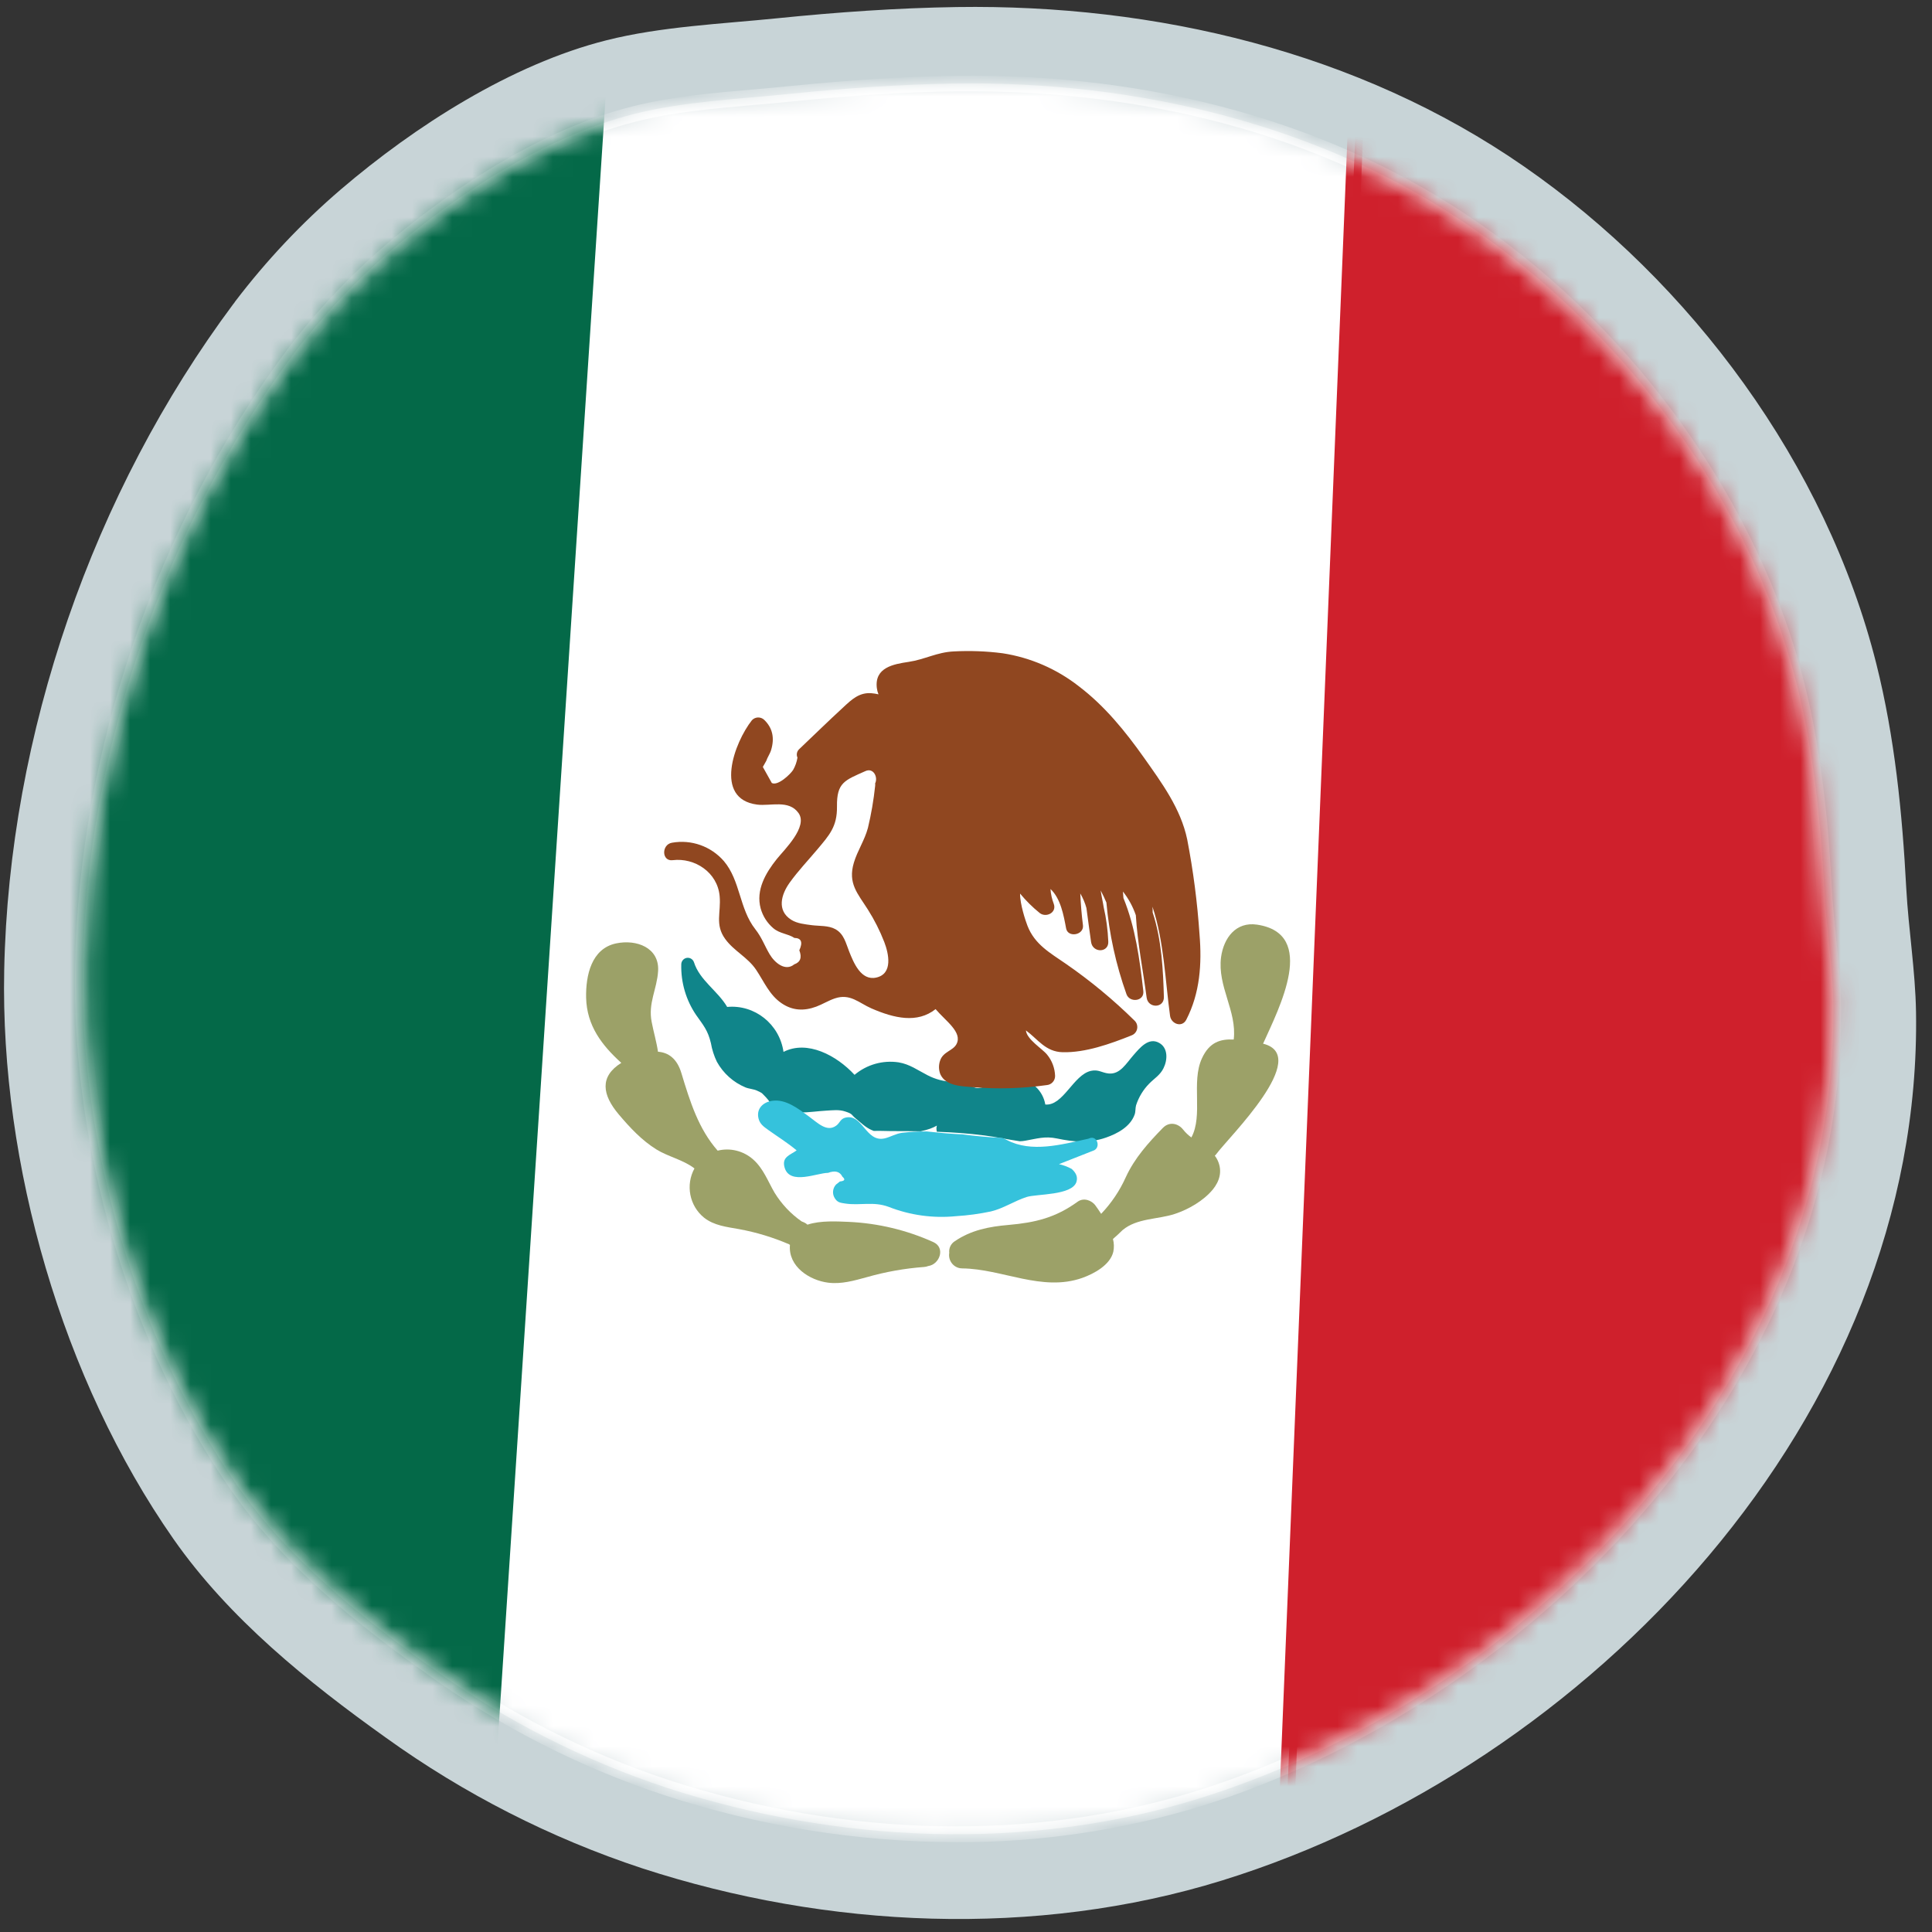
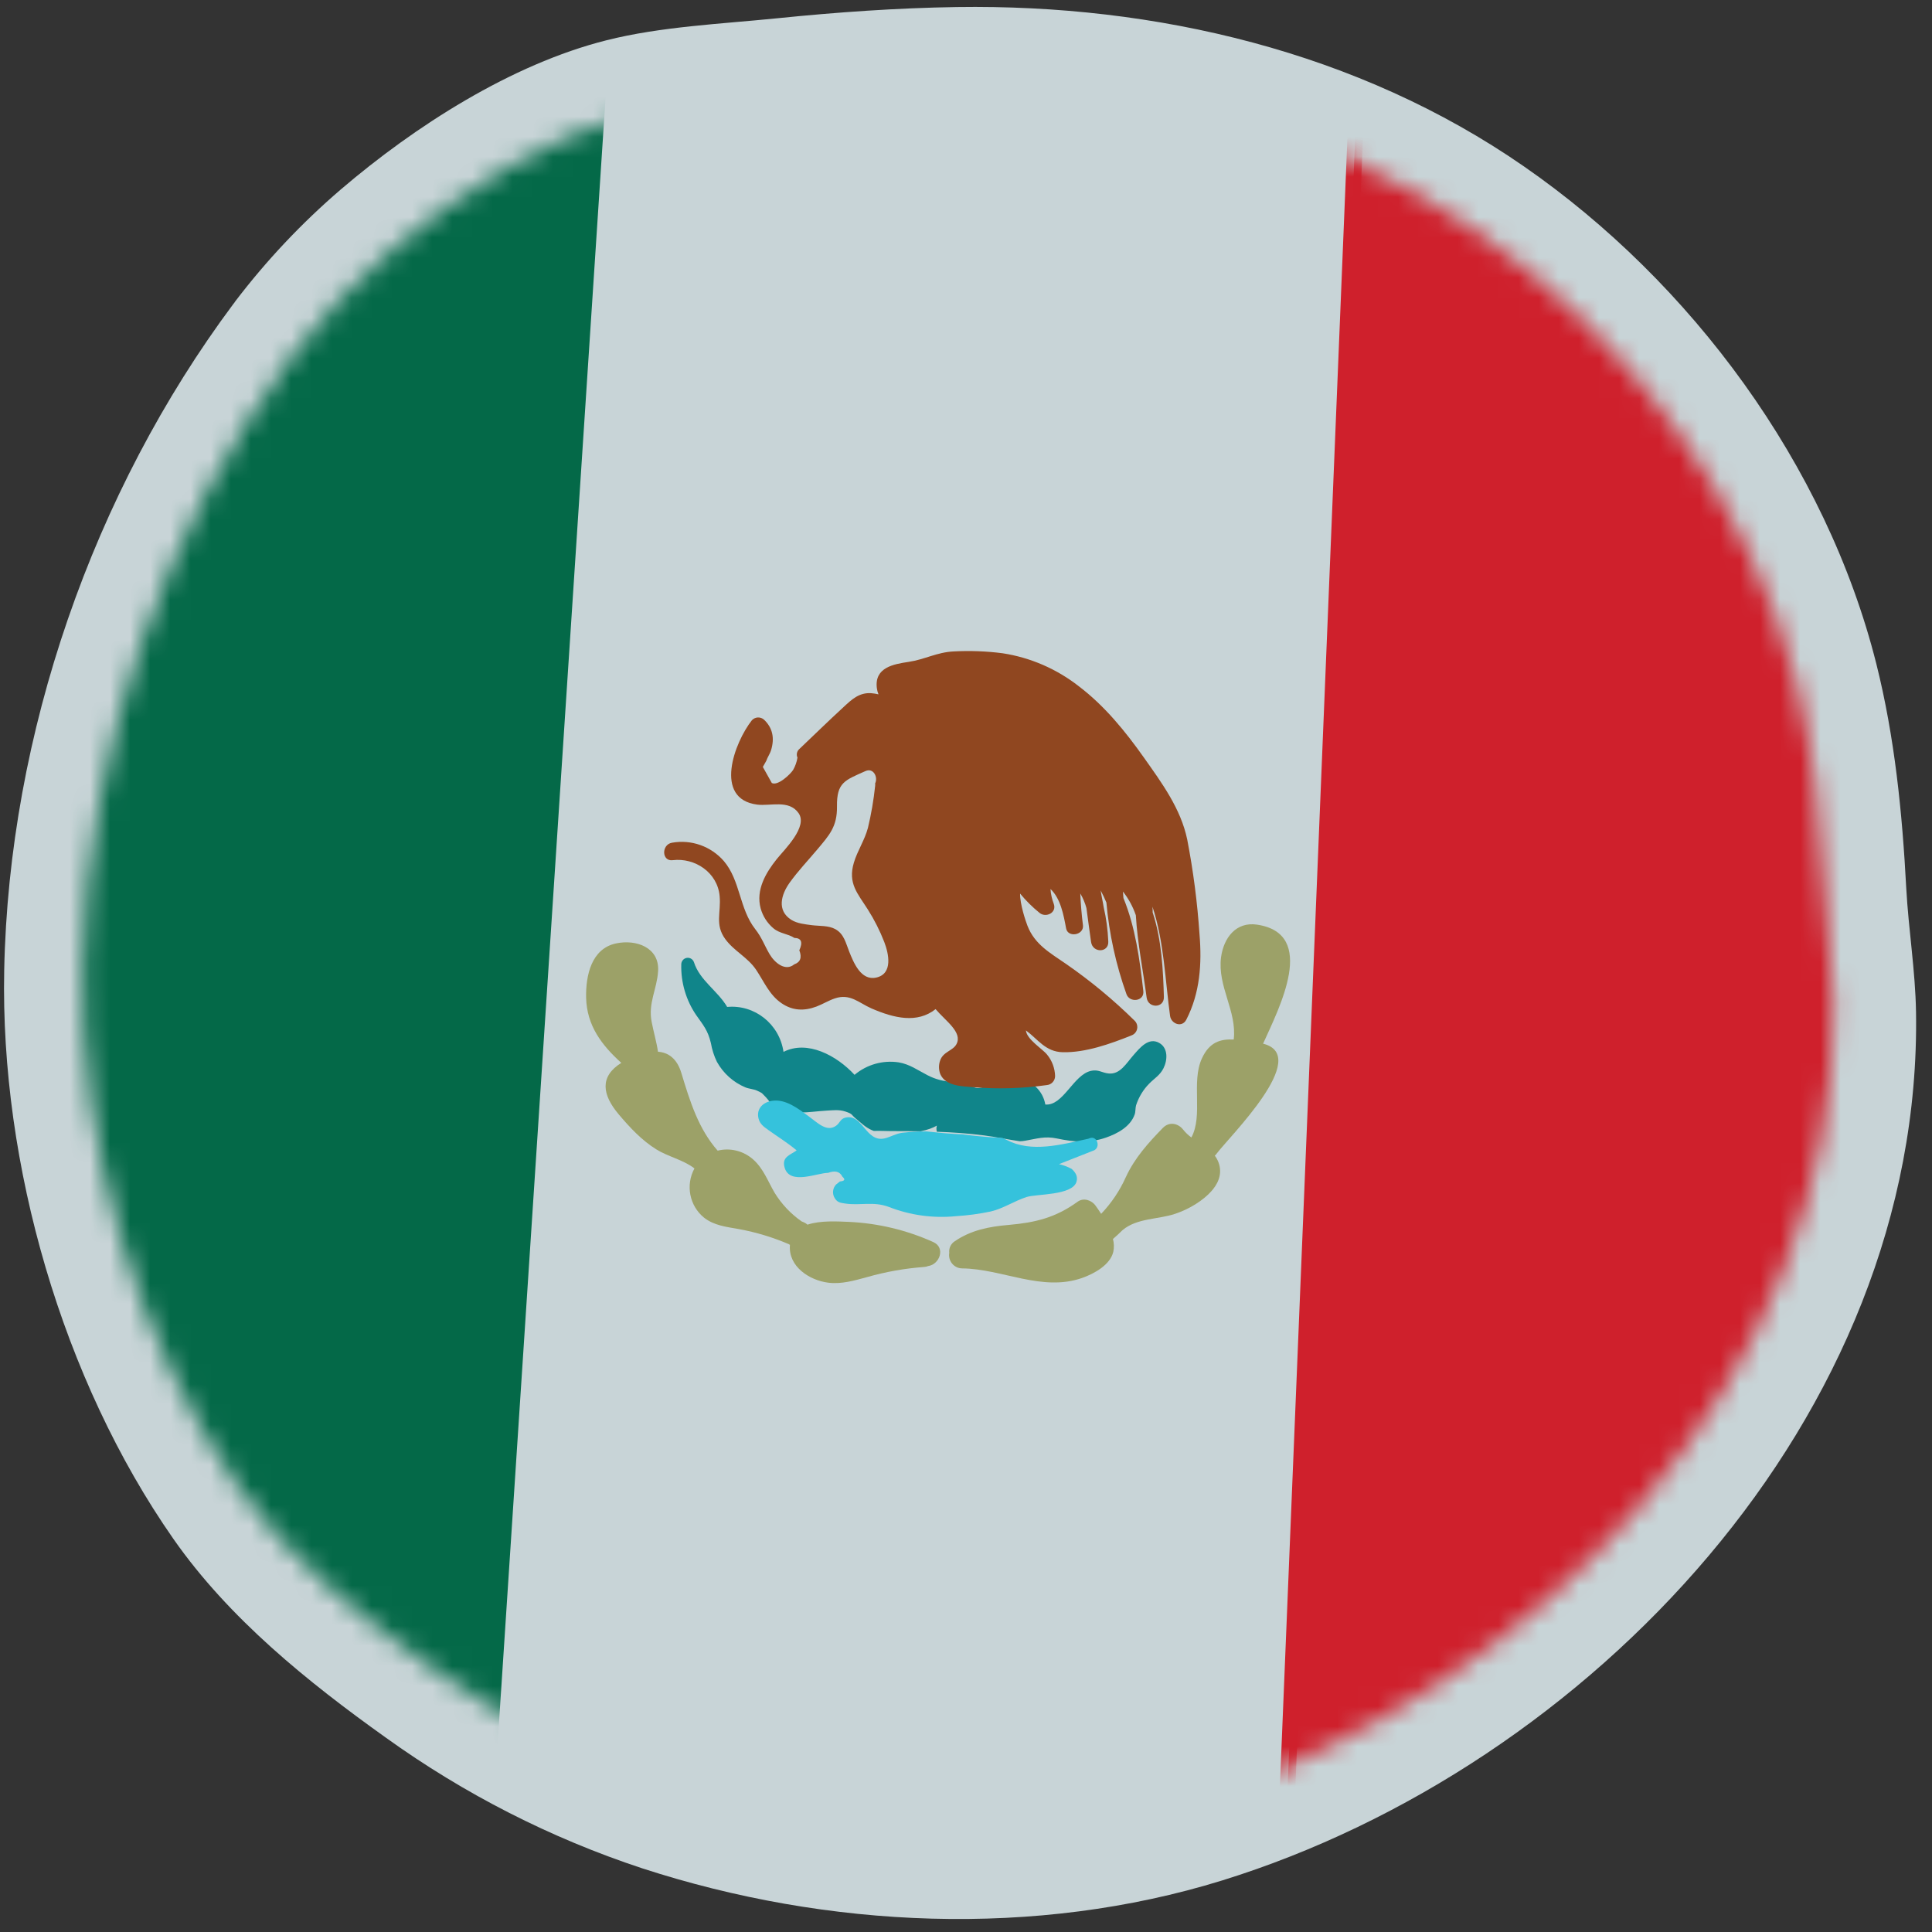
<svg xmlns="http://www.w3.org/2000/svg" xmlns:xlink="http://www.w3.org/1999/xlink" width="96px" height="96px" viewBox="0 0 96 96" version="1.1">
  <rect x="0" y="0" width="96" height="96" fill="#333333" stroke="none" />
  <title>Artboard</title>
  <desc>Created with Sketch.</desc>
  <defs>
    <path d="M43.496,0.869 C40.758,0.909 38.033,1.103 35.313,1.38 C32.789,1.637 30.032,1.755 27.558,2.379 C23.228,3.468 18.835,6.29 15.462,9.174 C13.687,10.697 12.078,12.404 10.658,14.269 C10.643,14.289 10.634,14.309 10.623,14.324 C10.608,14.34 10.593,14.356 10.581,14.374 C4.197,22.95 0.368,33.942 0.154,44.694 C-0.026,53.527 2.801,63.331 7.855,70.57 C10.378,74.19 13.957,77.071 17.513,79.608 C21.082,82.175 25.014,84.18 29.177,85.554 C37.6,88.296 47.082,88.737 55.576,86.101 C72.215,80.945 87.435,65.039 87.137,46.589 L87.138,46.586 C87.107,44.703 86.797,42.846 86.693,40.963 C86.512,37.528 86.173,34.105 85.333,30.758 C83.053,21.68 76.906,13.388 69.302,8.116 C61.98,3.042 53.063,0.863 44.284,0.863 C44.02,0.863 43.758,0.865 43.496,0.869" id="path-1" />
-     <path d="M43.496,0.869 C40.758,0.909 38.033,1.103 35.313,1.38 C32.789,1.637 30.032,1.755 27.558,2.379 C23.228,3.468 18.835,6.29 15.462,9.174 C13.687,10.697 12.078,12.404 10.658,14.269 C10.643,14.289 10.634,14.309 10.623,14.324 C10.608,14.34 10.593,14.356 10.581,14.374 C4.197,22.95 0.368,33.942 0.154,44.694 C-0.026,53.527 2.801,63.331 7.855,70.57 C10.378,74.19 13.957,77.071 17.513,79.608 C21.082,82.175 25.014,84.18 29.177,85.554 C37.6,88.296 47.082,88.737 55.576,86.101 C72.215,80.945 87.435,65.039 87.137,46.589 L87.138,46.586 C87.107,44.703 86.797,42.846 86.693,40.963 C86.512,37.528 86.173,34.105 85.333,30.758 C83.053,21.68 76.906,13.388 69.302,8.116 C61.98,3.042 53.063,0.863 44.284,0.863 C44.02,0.863 43.758,0.865 43.496,0.869" id="path-3" />
    <path d="M43.496,0.869 C40.758,0.909 38.033,1.103 35.313,1.38 C32.789,1.637 30.032,1.755 27.558,2.379 C23.228,3.468 18.835,6.29 15.462,9.174 C13.687,10.697 12.078,12.404 10.658,14.269 C10.643,14.289 10.634,14.309 10.623,14.324 C10.608,14.34 10.593,14.356 10.581,14.374 C4.197,22.95 0.368,33.942 0.154,44.694 C-0.026,53.527 2.801,63.331 7.855,70.57 C10.378,74.19 13.957,77.071 17.513,79.608 C21.082,82.175 25.014,84.18 29.177,85.554 C37.6,88.296 47.082,88.737 55.576,86.101 C72.215,80.945 87.435,65.039 87.137,46.589 L87.138,46.586 C87.107,44.703 86.797,42.846 86.693,40.963 C86.512,37.528 86.173,34.105 85.333,30.758 C83.053,21.68 76.906,13.388 69.302,8.116 C61.98,3.042 53.063,0.863 44.284,0.863 C44.02,0.863 43.758,0.865 43.496,0.869" id="path-5" />
    <path d="M43.496,0.869 C40.758,0.909 38.033,1.103 35.313,1.38 C32.789,1.637 30.032,1.755 27.558,2.379 C23.228,3.468 18.835,6.29 15.462,9.174 C13.687,10.697 12.078,12.404 10.658,14.269 C10.643,14.289 10.634,14.309 10.623,14.324 C10.608,14.34 10.593,14.356 10.581,14.374 C4.197,22.95 0.368,33.942 0.154,44.694 C-0.026,53.527 2.801,63.331 7.855,70.57 C10.378,74.19 13.957,77.071 17.513,79.608 C21.082,82.175 25.014,84.18 29.177,85.554 C37.6,88.296 47.082,88.737 55.576,86.101 C72.215,80.945 87.435,65.039 87.137,46.589 L87.138,46.586 C87.107,44.703 86.797,42.846 86.693,40.963 C86.512,37.528 86.173,34.105 85.333,30.758 C83.053,21.68 76.906,13.388 69.302,8.116 C61.98,3.042 53.063,0.863 44.284,0.863 C44.02,0.863 43.758,0.865 43.496,0.869" id="path-7" />
    <path d="M43.496,0.869 C40.758,0.909 38.033,1.103 35.313,1.38 C32.789,1.637 30.032,1.755 27.558,2.379 C23.228,3.468 18.835,6.29 15.462,9.174 C13.687,10.697 12.078,12.404 10.658,14.269 C10.643,14.289 10.634,14.309 10.623,14.324 C10.608,14.34 10.593,14.356 10.581,14.374 C4.197,22.95 0.368,33.942 0.154,44.694 C-0.026,53.527 2.801,63.331 7.855,70.57 C10.378,74.19 13.957,77.071 17.513,79.608 C21.082,82.175 25.014,84.18 29.177,85.554 C37.6,88.296 47.082,88.737 55.576,86.101 C72.215,80.945 87.435,65.039 87.137,46.589 L87.138,46.586 C87.107,44.703 86.797,42.846 86.693,40.963 C86.512,37.528 86.173,34.105 85.333,30.758 C83.053,21.68 76.906,13.388 69.302,8.116 C61.98,3.042 53.063,0.863 44.284,0.863 C44.02,0.863 43.758,0.865 43.496,0.869" id="path-9" />
    <path d="M43.496,0.869 C40.758,0.909 38.033,1.103 35.313,1.38 C32.789,1.637 30.032,1.755 27.558,2.379 C23.228,3.468 18.835,6.29 15.462,9.174 C13.687,10.697 12.078,12.404 10.658,14.269 C10.643,14.289 10.634,14.309 10.623,14.324 C10.608,14.34 10.593,14.356 10.581,14.374 C4.197,22.95 0.368,33.942 0.154,44.694 C-0.026,53.527 2.801,63.331 7.855,70.57 C10.378,74.19 13.957,77.071 17.513,79.608 C21.082,82.175 25.014,84.18 29.177,85.554 C37.6,88.296 47.082,88.737 55.576,86.101 C72.215,80.945 87.435,65.039 87.137,46.589 L87.138,46.586 C87.107,44.703 86.797,42.846 86.693,40.963 C86.512,37.528 86.173,34.105 85.333,30.758 C83.053,21.68 76.906,13.388 69.302,8.116 C61.98,3.042 53.063,0.863 44.284,0.863 C44.02,0.863 43.758,0.865 43.496,0.869" id="path-11" />
    <path d="M43.496,0.869 C40.758,0.909 38.033,1.103 35.313,1.38 C32.789,1.637 30.032,1.755 27.558,2.379 C23.228,3.468 18.835,6.29 15.462,9.174 C13.687,10.697 12.078,12.404 10.658,14.269 C10.643,14.289 10.634,14.309 10.623,14.324 C10.608,14.34 10.593,14.356 10.581,14.374 C4.197,22.95 0.368,33.942 0.154,44.694 C-0.026,53.527 2.801,63.331 7.855,70.57 C10.378,74.19 13.957,77.071 17.513,79.608 C21.082,82.175 25.014,84.18 29.177,85.554 C37.6,88.296 47.082,88.737 55.576,86.101 C72.215,80.945 87.435,65.039 87.137,46.589 L87.138,46.586 C87.107,44.703 86.797,42.846 86.693,40.963 C86.512,37.528 86.173,34.105 85.333,30.758 C83.053,21.68 76.906,13.388 69.302,8.116 C61.98,3.042 53.063,0.863 44.284,0.863 C44.02,0.863 43.758,0.865 43.496,0.869" id="path-13" />
    <path d="M43.496,0.869 C40.758,0.909 38.033,1.103 35.313,1.38 C32.789,1.637 30.032,1.755 27.558,2.379 C23.228,3.468 18.835,6.29 15.462,9.174 C13.687,10.697 12.078,12.404 10.658,14.269 C10.643,14.289 10.634,14.309 10.623,14.324 C10.608,14.34 10.593,14.356 10.581,14.374 C4.197,22.95 0.368,33.942 0.154,44.694 C-0.026,53.527 2.801,63.331 7.855,70.57 C10.378,74.19 13.957,77.071 17.513,79.608 C21.082,82.175 25.014,84.18 29.177,85.554 C37.6,88.296 47.082,88.737 55.576,86.101 C72.215,80.945 87.435,65.039 87.137,46.589 L87.138,46.586 C87.107,44.703 86.797,42.846 86.693,40.963 C86.512,37.528 86.173,34.105 85.333,30.758 C83.053,21.68 76.906,13.388 69.302,8.116 C61.98,3.042 53.063,0.863 44.284,0.863 C44.02,0.863 43.758,0.865 43.496,0.869 Z" id="path-15" />
    <path d="M43.496,0.869 C40.758,0.909 38.033,1.103 35.313,1.38 C32.789,1.637 30.032,1.755 27.558,2.379 C23.228,3.468 18.835,6.29 15.462,9.174 C13.687,10.697 12.078,12.404 10.658,14.269 C10.643,14.289 10.634,14.309 10.623,14.324 C10.608,14.34 10.593,14.356 10.581,14.374 C4.197,22.95 0.368,33.942 0.154,44.694 C-0.026,53.527 2.801,63.331 7.855,70.57 C10.378,74.19 13.957,77.071 17.513,79.608 C21.082,82.175 25.014,84.18 29.177,85.554 C37.6,88.296 47.082,88.737 55.576,86.101 C72.215,80.945 87.435,65.039 87.137,46.589 L87.138,46.586 C87.107,44.703 86.797,42.846 86.693,40.963 C86.512,37.528 86.173,34.105 85.333,30.758 C83.053,21.68 76.906,13.388 69.302,8.116 C61.98,3.042 53.063,0.863 44.284,0.863 C44.02,0.863 43.758,0.865 43.496,0.869 Z" id="path-17" />
    <path d="M43.496,0.869 C40.758,0.909 38.033,1.103 35.313,1.38 C32.789,1.637 30.032,1.755 27.558,2.379 C23.228,3.468 18.835,6.29 15.462,9.174 C13.687,10.697 12.078,12.404 10.658,14.269 C10.643,14.289 10.634,14.309 10.623,14.324 C10.608,14.34 10.593,14.356 10.581,14.374 C4.197,22.95 0.368,33.942 0.154,44.694 C-0.026,53.527 2.801,63.331 7.855,70.57 C10.378,74.19 13.957,77.071 17.513,79.608 C21.082,82.175 25.014,84.18 29.177,85.554 C37.6,88.296 47.082,88.737 55.576,86.101 C72.215,80.945 87.435,65.039 87.137,46.589 L87.138,46.586 C87.107,44.703 86.797,42.846 86.693,40.963 C86.512,37.528 86.173,34.105 85.333,30.758 C83.053,21.68 76.906,13.388 69.302,8.116 C61.98,3.042 53.063,0.863 44.284,0.863 C44.02,0.863 43.758,0.865 43.496,0.869 Z" id="path-19" />
  </defs>
  <g id="Artboard" stroke="none" stroke-width="1" fill="none" fill-rule="evenodd">
    <g id="lang_mx">
      <path d="M95.206,50.28 C95.171,48.224 94.834,46.196 94.721,44.139 C94.522,40.387 94.152,36.649 93.236,32.994 C90.745,23.081 84.033,14.023 75.721,8.267 C67.493,2.559 57.407,0.205 47.545,0.35 C44.554,0.396 41.578,0.607 38.608,0.909 C35.847,1.189 32.841,1.318 30.137,2.001 C25.409,3.19 20.612,6.269 16.926,9.421 C14.988,11.084 13.231,12.949 11.68,14.987 C11.667,15.006 11.654,15.025 11.643,15.045 C11.626,15.063 11.61,15.081 11.596,15.102 C4.619,24.463 0.444,36.464 0.209,48.213 C0.011,57.861 3.1,68.568 8.618,76.47 C11.382,80.424 15.284,83.568 19.168,86.34 C23.065,89.143 27.36,91.334 31.905,92.834 C41.108,95.831 51.459,96.309 60.737,93.436 C78.911,87.8 95.532,70.43 95.206,50.28" id="Fill-1" fill="#C8D4D7" />
      <g id="Group-33" transform="translate(3.959, 3.281)">
        <g id="Group-5">
          <mask id="mask-2" fill="white">
            <use xlink:href="#path-1" />
          </mask>
          <g id="Clip-4" />
-           <path d="M87.138,46.586 C87.107,44.703 86.797,42.846 86.693,40.963 C86.512,37.528 86.173,34.105 85.333,30.758 C83.053,21.68 76.907,13.389 69.302,8.116 C61.762,2.89 52.529,0.734 43.496,0.868 C40.757,0.91 38.033,1.104 35.313,1.38 C32.789,1.637 30.031,1.755 27.557,2.379 C23.227,3.468 18.835,6.29 15.461,9.174 C13.687,10.697 12.077,12.405 10.658,14.269 C10.643,14.289 10.634,14.309 10.623,14.324 C10.608,14.34 10.594,14.356 10.581,14.375 C4.197,22.95 0.368,33.942 0.154,44.694 C-0.026,53.527 2.801,63.331 7.855,70.571 C10.379,74.19 13.958,77.071 17.513,79.608 C21.082,82.175 25.014,84.18 29.177,85.554 C37.6,88.297 47.082,88.736 55.576,86.1 C72.215,80.945 87.435,65.039 87.137,46.589" id="Fill-3" fill="#FFFFFF" mask="url(#mask-2)" />
        </g>
        <g id="Group-8">
          <mask id="mask-4" fill="white">
            <use xlink:href="#path-3" />
          </mask>
          <g id="Clip-7" />
          <path d="M44.286,1.257 L43.504,1.257 C41.026,1.292 38.361,1.459 35.353,1.765 C34.77,1.826 34.174,1.876 33.572,1.929 C31.582,2.102 29.527,2.281 27.652,2.757 C22.605,4.023 18.004,7.506 15.711,9.471 C13.957,10.975 12.365,12.664 10.96,14.508 L10.894,14.598 C4.52,23.155 0.748,34.123 0.537,44.699 C0.353,53.652 3.209,63.237 8.167,70.339 C10.767,74.06 14.462,76.947 17.733,79.283 C21.27,81.827 25.166,83.815 29.291,85.176 C38.076,88.035 47.371,88.231 55.461,85.722 C70.859,80.949 87.057,65.613 86.748,46.59 C86.73,45.526 86.62,44.445 86.513,43.4 C86.432,42.61 86.349,41.794 86.304,40.982 C86.156,38.176 85.868,34.488 84.956,30.851 C82.782,22.199 76.847,13.82 69.074,8.436 C60.592,2.553 51.052,1.257 44.286,1.257 M43.553,88.256 C38.632,88.243 33.742,87.457 29.06,85.923 C24.86,84.537 20.894,82.514 17.293,79.923 C13.968,77.553 10.211,74.612 7.542,70.794 C2.495,63.559 -0.415,53.795 -0.23,44.686 C-0.014,33.949 3.814,22.815 10.274,14.146 L10.362,14.029 C11.797,12.145 13.424,10.419 15.215,8.881 C17.56,6.874 22.272,3.314 27.465,2.006 C29.395,1.517 31.487,1.335 33.505,1.161 C34.099,1.108 34.693,1.057 35.278,0.996 C38.305,0.695 40.992,0.521 43.492,0.484 C53.388,0.333 62.402,2.868 69.52,7.8 C77.438,13.289 83.489,21.837 85.7,30.667 C86.629,34.372 86.92,38.107 87.071,40.949 C87.115,41.742 87.198,42.547 87.276,43.327 C87.386,44.391 87.498,45.489 87.517,46.585 C87.831,65.992 71.35,81.621 55.683,86.477 C51.748,87.674 47.661,88.274 43.553,88.256" id="Fill-6" fill="#FFFFFF" mask="url(#mask-4)" />
        </g>
        <g id="Group-11">
          <mask id="mask-6" fill="white">
            <use xlink:href="#path-5" />
          </mask>
          <g id="Clip-10" />
          <path d="M58.803,48.579 C59.603,46.801 61.526,43.109 58.496,42.663 C57.457,42.512 56.847,43.318 56.715,44.28 C56.525,45.745 57.511,46.948 57.344,48.373 C56.688,48.34 56.137,48.498 55.765,49.306 C55.219,50.486 55.836,52.134 55.24,53.239 C55.09,53.131 54.954,53.003 54.838,52.858 C54.58,52.525 54.14,52.441 53.825,52.762 C53.101,53.505 52.424,54.255 51.984,55.207 C51.681,55.883 51.266,56.501 50.756,57.034 C50.66,56.884 50.566,56.75 50.482,56.632 C50.29,56.357 49.888,56.217 49.591,56.429 C48.49,57.226 47.494,57.468 46.15,57.586 C45.192,57.668 44.298,57.841 43.488,58.392 C43.291,58.515 43.182,58.741 43.209,58.973 C43.148,59.333 43.389,59.674 43.744,59.736 C43.778,59.742 43.812,59.745 43.847,59.745 C45.847,59.765 47.819,60.924 49.822,60.216 C50.394,60.013 51.206,59.579 51.361,58.918 C51.404,58.709 51.398,58.491 51.343,58.284 C51.507,58.141 51.669,57.994 51.822,57.841 C52.54,57.239 53.582,57.318 54.43,57.034 C55.104,56.809 55.837,56.387 56.3,55.831 C56.648,55.408 56.784,54.909 56.553,54.393 C56.513,54.304 56.464,54.221 56.404,54.145 C56.437,54.116 56.467,54.083 56.492,54.047 C57.09,53.234 61.235,49.184 58.803,48.579" id="Fill-9" fill="#9CA168" mask="url(#mask-6)" />
        </g>
        <g id="Group-14">
          <mask id="mask-8" fill="white">
            <use xlink:href="#path-7" />
          </mask>
          <g id="Clip-13" />
          <path d="M42.41,58.434 C41.09,57.84 39.671,57.501 38.228,57.434 C37.684,57.413 36.817,57.353 36.164,57.572 C36.112,57.525 36.054,57.486 35.99,57.458 L35.874,57.41 C35.335,57.035 34.877,56.55 34.531,55.987 C34.195,55.411 33.974,54.783 33.465,54.332 C32.983,53.904 32.325,53.74 31.701,53.894 C30.754,52.816 30.336,51.487 29.896,50.032 C29.679,49.317 29.252,49.017 28.736,48.979 C28.663,48.484 28.52,48.01 28.422,47.499 C28.237,46.554 28.687,45.878 28.742,44.966 C28.81,43.807 27.667,43.38 26.65,43.597 C25.427,43.858 25.142,45.188 25.165,46.294 C25.198,47.691 25.952,48.662 26.913,49.533 C25.821,50.214 25.966,51.122 26.784,52.09 C27.336,52.744 27.924,53.377 28.653,53.831 C29.229,54.191 30.002,54.352 30.548,54.778 C30.099,55.6 30.298,56.63 31.02,57.22 C31.526,57.621 32.153,57.683 32.761,57.793 C33.614,57.949 34.449,58.202 35.246,58.545 L35.292,58.577 C35.292,58.58 35.292,58.584 35.292,58.587 C35.205,59.658 36.269,60.338 37.189,60.454 C37.848,60.539 38.488,60.351 39.119,60.179 C40.047,59.914 41,59.745 41.962,59.674 C42.031,59.669 42.1,59.653 42.165,59.627 C42.73,59.549 43.042,58.712 42.41,58.434" id="Fill-12" fill="#9CA168" mask="url(#mask-8)" />
        </g>
        <g id="Group-17">
          <mask id="mask-10" fill="white">
            <use xlink:href="#path-9" />
          </mask>
          <g id="Clip-16" />
          <path d="M53.642,48.541 C53.116,48.241 52.677,48.79 52.367,49.143 C52,49.56 51.703,50.109 51.139,50.061 C50.798,50.031 50.622,49.844 50.248,49.93 C49.375,50.127 48.872,51.68 47.982,51.602 C47.865,50.914 47.308,50.392 46.622,50.327 C46.06,50.257 45.606,50.477 45.098,50.67 C44.466,50.916 44.482,50.723 43.954,50.509 C43.762,50.433 43.541,50.486 43.346,50.473 C42.925,50.455 42.513,50.344 42.137,50.15 C41.644,49.898 41.246,49.599 40.695,49.507 C39.911,49.389 39.113,49.614 38.503,50.127 C37.612,49.163 36.156,48.383 34.973,48.987 C34.773,47.607 33.543,46.626 32.174,46.753 C31.699,45.946 30.804,45.429 30.522,44.527 C30.461,44.357 30.275,44.269 30.107,44.331 C29.98,44.378 29.894,44.501 29.893,44.637 C29.87,45.537 30.13,46.421 30.636,47.161 C30.988,47.662 31.215,47.913 31.366,48.553 C31.421,48.874 31.521,49.186 31.663,49.479 C31.981,50.053 32.481,50.501 33.082,50.751 C33.252,50.822 33.498,50.835 33.661,50.914 C33.967,51.064 33.84,50.982 34.089,51.231 C34.237,51.382 34.326,51.561 34.513,51.691 C35.232,52.184 36.294,51.952 37.094,51.906 C37.428,51.889 37.727,51.842 38.053,51.952 C38.443,52.082 38.318,52.102 38.589,52.32 C38.861,52.539 39.034,52.727 39.346,52.868 C39.385,52.886 39.423,52.898 39.464,52.915 C39.752,52.901 40.046,52.922 40.335,52.922 C40.82,52.922 41.303,52.922 41.785,52.933 C41.947,52.901 42.106,52.858 42.262,52.802 C42.8,52.599 42.502,52.562 42.589,52.929 C42.59,52.937 42.59,52.946 42.589,52.954 C43.378,52.982 44.165,53.037 44.956,53.139 C45.549,53.214 46.126,53.342 46.716,53.428 C46.812,53.428 46.904,53.413 46.989,53.399 C47.563,53.3 47.96,53.163 48.557,53.289 C49.396,53.465 50.168,53.536 51,53.244 C51.563,53.048 52.205,52.706 52.421,52.099 C52.474,51.949 52.45,51.785 52.492,51.639 C52.623,51.237 52.843,50.871 53.137,50.571 C53.39,50.309 53.687,50.144 53.854,49.799 C54.056,49.398 54.094,48.796 53.642,48.541" id="Fill-15" fill="#10858A" mask="url(#mask-10)" />
        </g>
        <g id="Group-20">
          <mask id="mask-12" fill="white">
            <use xlink:href="#path-11" />
          </mask>
          <g id="Clip-19" />
          <path d="M39.584,45.293 C38.821,45.465 38.458,44.553 38.235,43.997 C38.069,43.583 37.983,43.13 37.552,42.89 C37.211,42.699 36.753,42.739 36.382,42.691 C36.041,42.644 35.655,42.612 35.355,42.421 C34.629,41.958 34.858,41.164 35.28,40.576 C35.703,39.988 36.189,39.479 36.641,38.941 C37.249,38.218 37.644,37.796 37.63,36.792 C37.614,35.599 38.015,35.493 39.046,35.033 C39.441,34.857 39.679,35.334 39.526,35.647 C39.532,35.69 39.532,35.733 39.526,35.775 C39.452,36.476 39.332,37.172 39.168,37.857 C39.005,38.47 38.644,38.996 38.469,39.586 C38.161,40.618 38.66,41.116 39.164,41.913 C39.488,42.423 39.762,42.966 39.981,43.53 C40.198,44.094 40.424,45.105 39.584,45.293 M55.644,43.142 C55.537,41.559 55.333,39.985 55.032,38.427 C54.712,36.896 53.765,35.614 52.883,34.365 C51.956,33.055 50.93,31.794 49.651,30.822 C48.545,29.956 47.241,29.391 45.859,29.179 C45.054,29.075 44.24,29.045 43.429,29.088 C42.598,29.127 41.992,29.488 41.194,29.607 C40.44,29.719 39.491,29.884 39.61,30.902 C39.623,31.011 39.651,31.118 39.693,31.22 C39.574,31.191 39.452,31.173 39.33,31.163 C38.736,31.123 38.363,31.474 37.956,31.853 C37.213,32.536 36.493,33.24 35.762,33.935 C35.638,34.04 35.599,34.217 35.667,34.365 C35.632,34.581 35.558,34.789 35.45,34.978 C35.313,35.193 34.694,35.783 34.392,35.626 L33.946,34.828 L34.116,34.527 C34.178,34.34 34.3,34.18 34.357,33.988 C34.532,33.408 34.442,32.898 34.01,32.484 C33.835,32.323 33.566,32.333 33.404,32.506 C32.53,33.61 31.486,36.418 33.662,36.699 C34.323,36.784 35.239,36.44 35.72,37.12 C36.201,37.8 35.015,38.936 34.641,39.402 C34.09,40.09 33.587,40.943 33.839,41.862 C33.946,42.244 34.165,42.586 34.466,42.841 C34.79,43.116 35.187,43.109 35.513,43.324 C35.86,43.33 35.942,43.535 35.759,43.938 C35.897,44.296 35.813,44.529 35.507,44.637 C35.063,45.002 34.537,44.562 34.283,44.134 C34.029,43.705 33.897,43.304 33.569,42.888 C32.771,41.871 32.836,40.481 32.01,39.506 C31.367,38.768 30.392,38.423 29.436,38.593 C28.904,38.678 28.911,39.529 29.466,39.461 C30.562,39.327 31.693,40.063 31.8,41.247 C31.875,42.057 31.554,42.659 32.076,43.376 C32.512,43.978 33.189,44.279 33.612,44.907 C34.006,45.495 34.271,46.158 34.876,46.569 C35.421,46.942 35.996,46.963 36.603,46.737 C36.917,46.619 37.204,46.437 37.525,46.329 C38.289,46.072 38.713,46.552 39.349,46.829 C40.48,47.318 41.618,47.582 42.53,46.862 C43.028,47.451 43.877,48.01 43.569,48.599 C43.397,48.932 42.906,48.972 42.756,49.414 C42.678,49.634 42.681,49.875 42.764,50.093 C43.031,50.694 43.85,50.694 44.397,50.741 C45.617,50.842 46.843,50.806 48.055,50.636 C48.288,50.618 48.468,50.421 48.468,50.185 C48.456,49.796 48.317,49.422 48.071,49.124 C47.845,48.838 47.055,48.364 47.019,47.92 C47.613,48.357 47.993,48.984 48.844,49.003 C49.981,49.031 51.219,48.586 52.259,48.17 C52.485,48.092 52.607,47.843 52.531,47.613 C52.508,47.547 52.471,47.488 52.422,47.439 C51.366,46.399 50.224,45.453 49.007,44.612 C48.23,44.073 47.456,43.656 47.094,42.716 C47.001,42.476 46.722,41.651 46.728,41.12 C47.019,41.474 47.346,41.797 47.702,42.085 C48.012,42.332 48.561,42.076 48.403,41.634 C48.312,41.396 48.256,41.147 48.239,40.893 C48.745,41.364 48.894,42.199 49.015,42.849 C49.102,43.326 49.906,43.188 49.853,42.699 C49.785,42.17 49.744,41.645 49.719,41.114 C49.854,41.343 49.957,41.588 50.026,41.843 C50.102,42.405 50.174,42.966 50.256,43.527 C50.338,44.088 51.147,44.066 51.111,43.497 C51.087,42.922 51.01,42.35 50.881,41.79 C50.848,41.565 50.777,41.267 50.732,40.964 C50.836,41.16 50.93,41.357 51.017,41.565 C51.155,43.121 51.491,44.651 52.015,46.12 C52.171,46.557 52.906,46.483 52.852,45.968 C52.673,44.392 52.456,42.791 51.863,41.34 C51.854,41.233 51.846,41.125 51.839,41.018 C52.116,41.371 52.333,41.768 52.48,42.195 C52.56,43.567 52.842,44.953 53.017,46.289 C53.088,46.832 53.89,46.828 53.874,46.257 C53.838,44.978 53.767,43.41 53.316,42.059 C53.316,41.964 53.316,41.868 53.307,41.773 C53.881,43.489 53.942,45.47 54.181,47.198 C54.237,47.597 54.774,47.799 54.987,47.388 C55.668,46.062 55.766,44.621 55.644,43.142" id="Fill-18" fill="#904720" mask="url(#mask-12)" />
        </g>
        <g id="Group-23">
          <mask id="mask-14" fill="white">
            <use xlink:href="#path-13" />
          </mask>
          <g id="Clip-22" />
          <path d="M50.179,53.277 L50.106,53.306 L50.099,53.306 C48.788,53.589 47.296,54.012 46.066,53.363 C45.996,53.326 45.917,53.292 45.855,53.261 C45.483,53.248 45.113,53.222 44.723,53.181 C44.462,53.157 44.203,53.129 43.943,53.094 L43.687,53.063 C43.931,53.092 43.857,53.089 43.461,53.063 C43.233,53.049 43.007,53.031 42.779,53.009 C42.552,52.988 42.31,52.965 42.084,52.939 C41.677,52.937 41.269,52.96 40.863,53.008 C40.541,53.052 40.284,53.22 39.995,53.285 C39.057,53.498 38.902,52.03 38.036,52.257 C37.796,52.32 37.769,52.526 37.591,52.652 C37.127,52.99 36.679,52.52 36.221,52.185 C35.716,51.815 35.093,51.325 34.427,51.415 C33.958,51.478 33.611,51.809 33.732,52.298 C33.799,52.571 33.992,52.705 34.21,52.862 C34.694,53.208 35.173,53.501 35.625,53.881 C35.307,54.117 34.867,54.2 35.031,54.746 C35.297,55.621 36.651,54.995 37.186,54.998 C37.536,54.867 37.773,54.931 37.9,55.189 C38.059,55.325 38.016,55.403 37.772,55.426 C37.763,55.444 37.609,55.552 37.585,55.576 C37.413,55.758 37.384,56.038 37.517,56.251 C37.65,56.468 37.786,56.483 38.034,56.521 C38.787,56.635 39.429,56.404 40.194,56.686 C41.259,57.104 42.407,57.263 43.544,57.15 C44.125,57.114 44.703,57.036 45.273,56.916 C45.906,56.766 46.438,56.396 47.055,56.197 C47.545,56.04 49.32,56.126 49.529,55.445 C49.612,55.176 49.483,54.976 49.293,54.802 C49.094,54.694 48.882,54.613 48.661,54.565 L50.323,53.911 C50.34,53.907 50.356,53.901 50.372,53.893 C50.756,53.749 50.566,53.127 50.179,53.277" id="Fill-21" fill="#35C2DC" mask="url(#mask-14)" />
        </g>
        <g id="Group-26">
          <mask id="mask-16" fill="white">
            <use xlink:href="#path-15" />
          </mask>
          <g id="Clip-25" />
          <polygon id="Fill-24" fill="#CF202C" mask="url(#mask-16)" points="102.46 97.26 59.488 98.565 63.702 -4.325 102.46 -4.325" />
        </g>
        <g id="Group-29">
          <mask id="mask-18" fill="white">
            <use xlink:href="#path-17" />
          </mask>
          <g id="Clip-28" />
          <path d="M64.073,-3.932 L59.889,98.162 L102.076,96.881 L102.076,-3.934 L64.073,-3.932 Z M59.086,98.969 L63.333,-4.716 L102.848,-4.716 L102.848,97.639 L59.086,98.969 Z" id="Fill-27" fill="#CF202C" mask="url(#mask-18)" />
        </g>
        <g id="Group-32">
          <mask id="mask-20" fill="white">
            <use xlink:href="#path-19" />
          </mask>
          <g id="Clip-31" />
          <polygon id="Fill-30" fill="#046948" mask="url(#mask-20)" points="-22.763 91.776 19.823 97.764 26.562 -4.989 -11.97 -9.218" />
        </g>
      </g>
    </g>
  </g>
</svg>